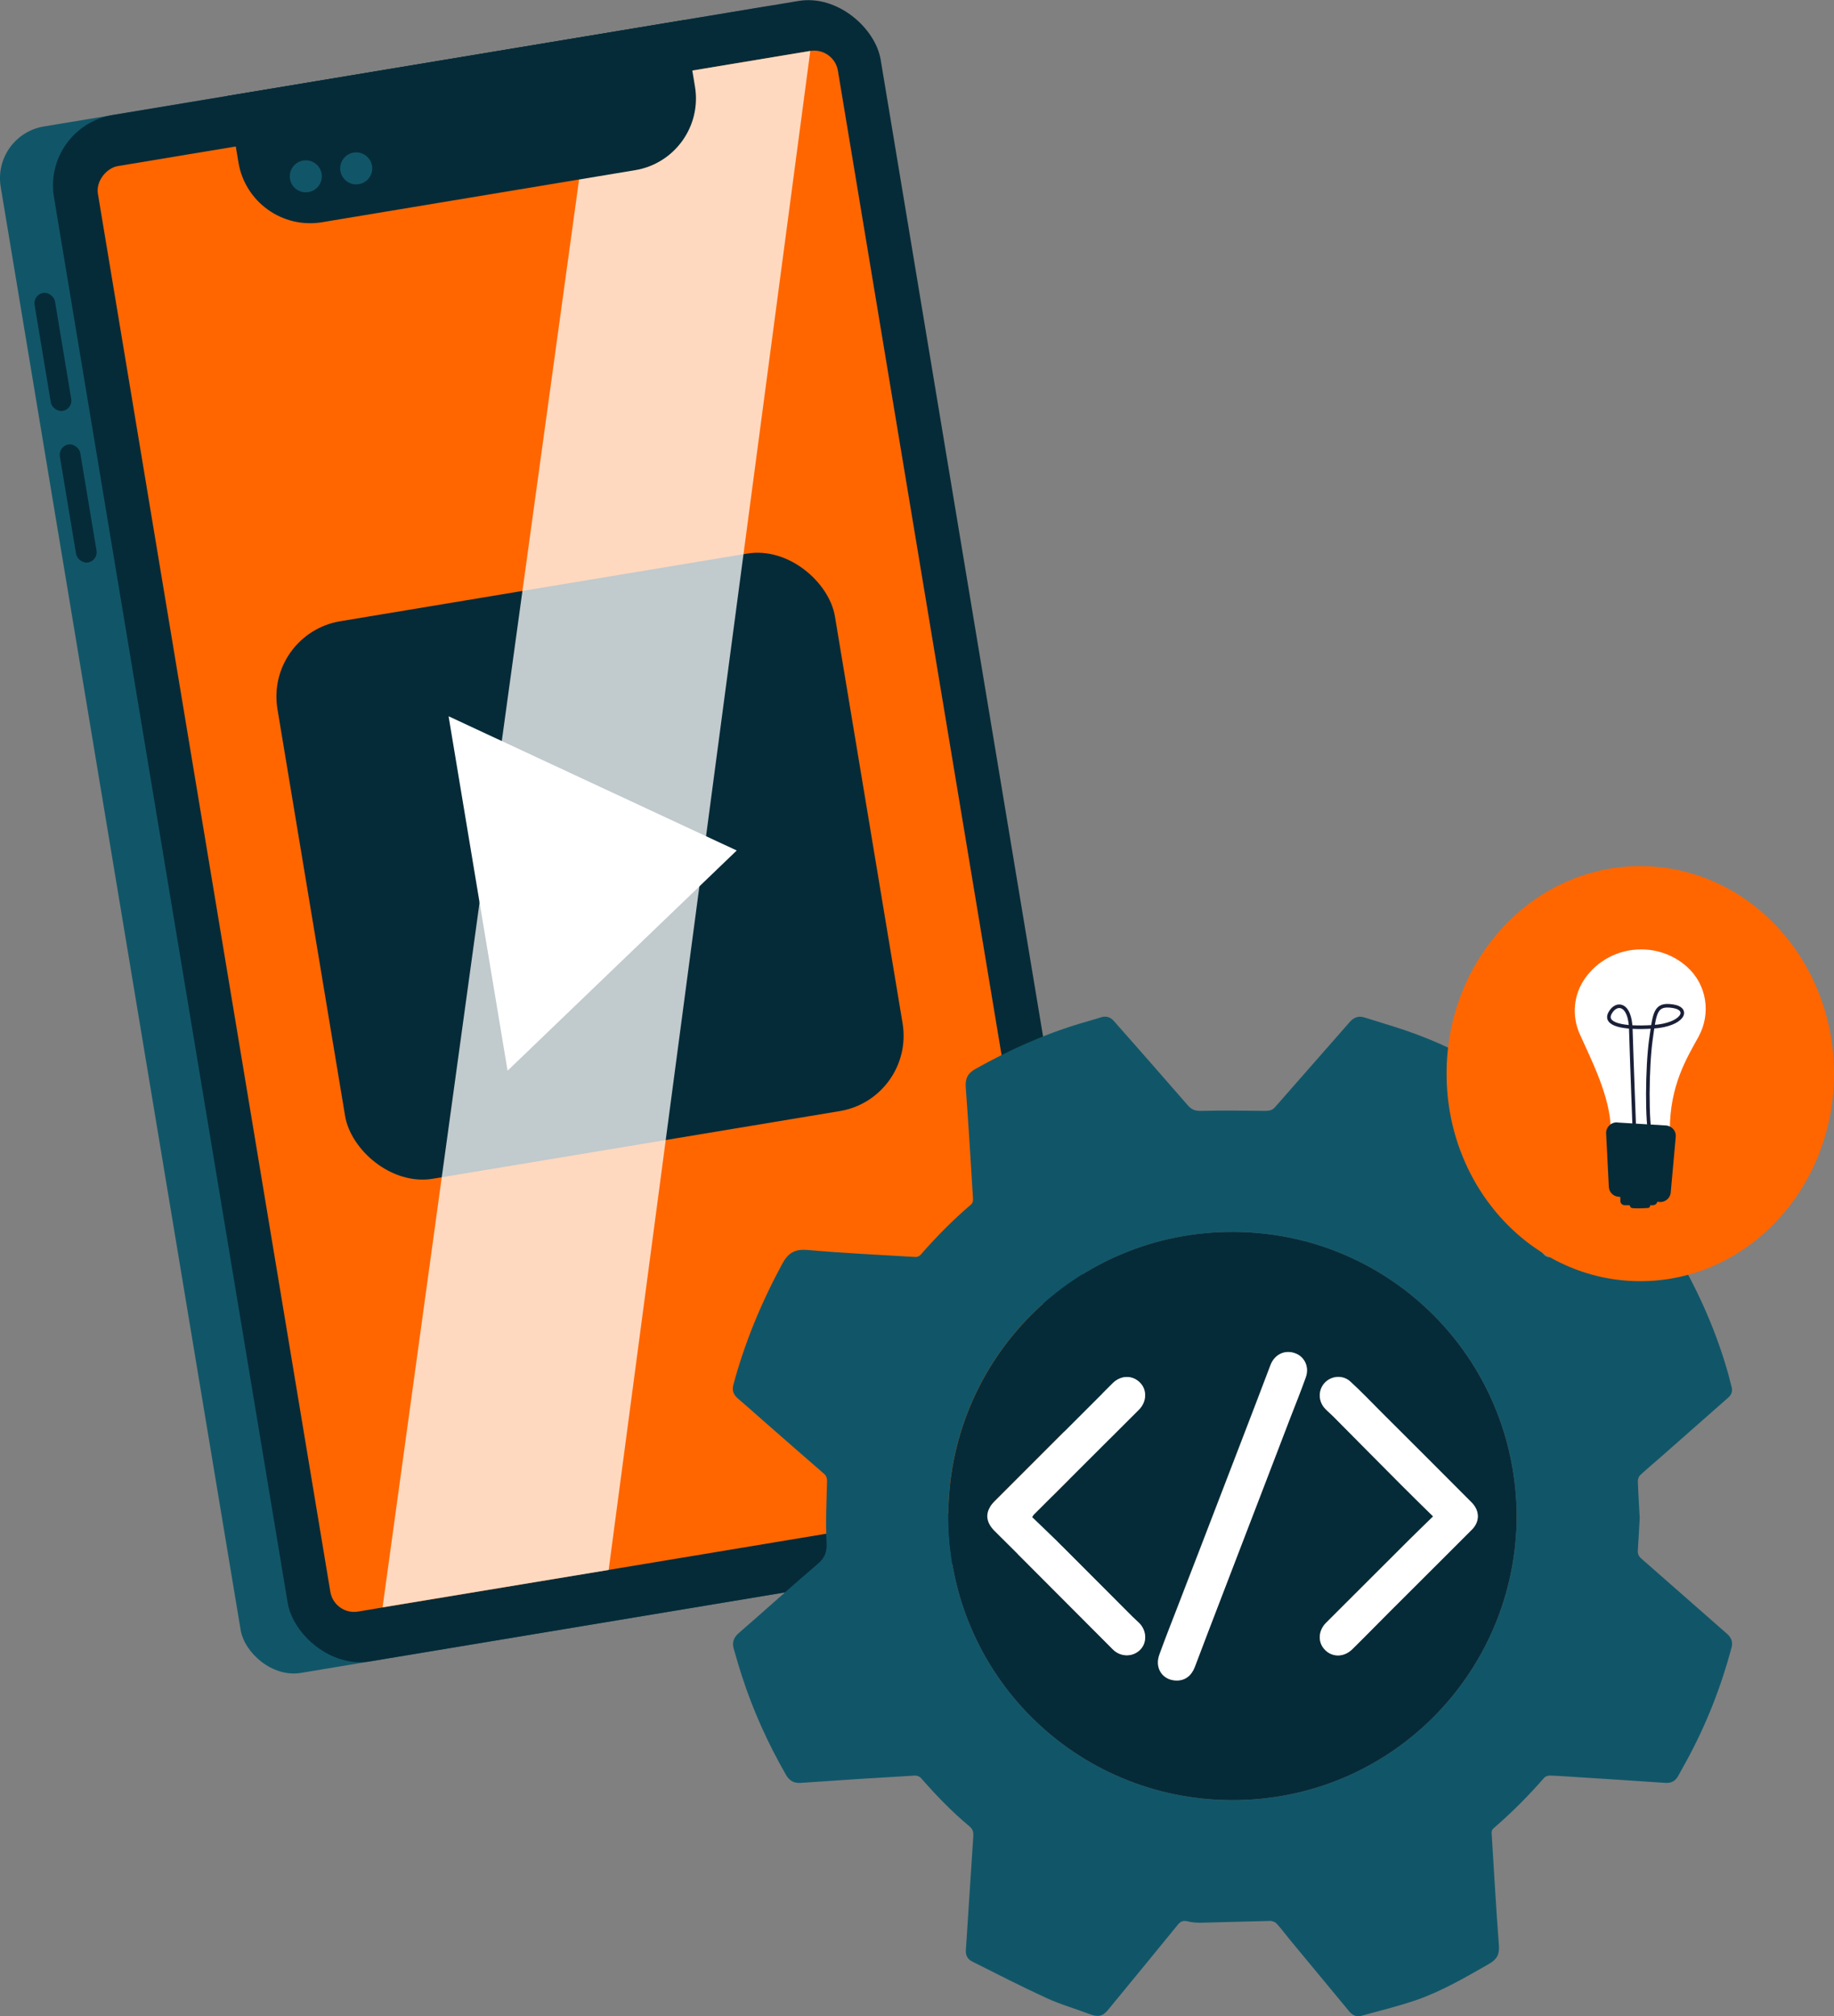
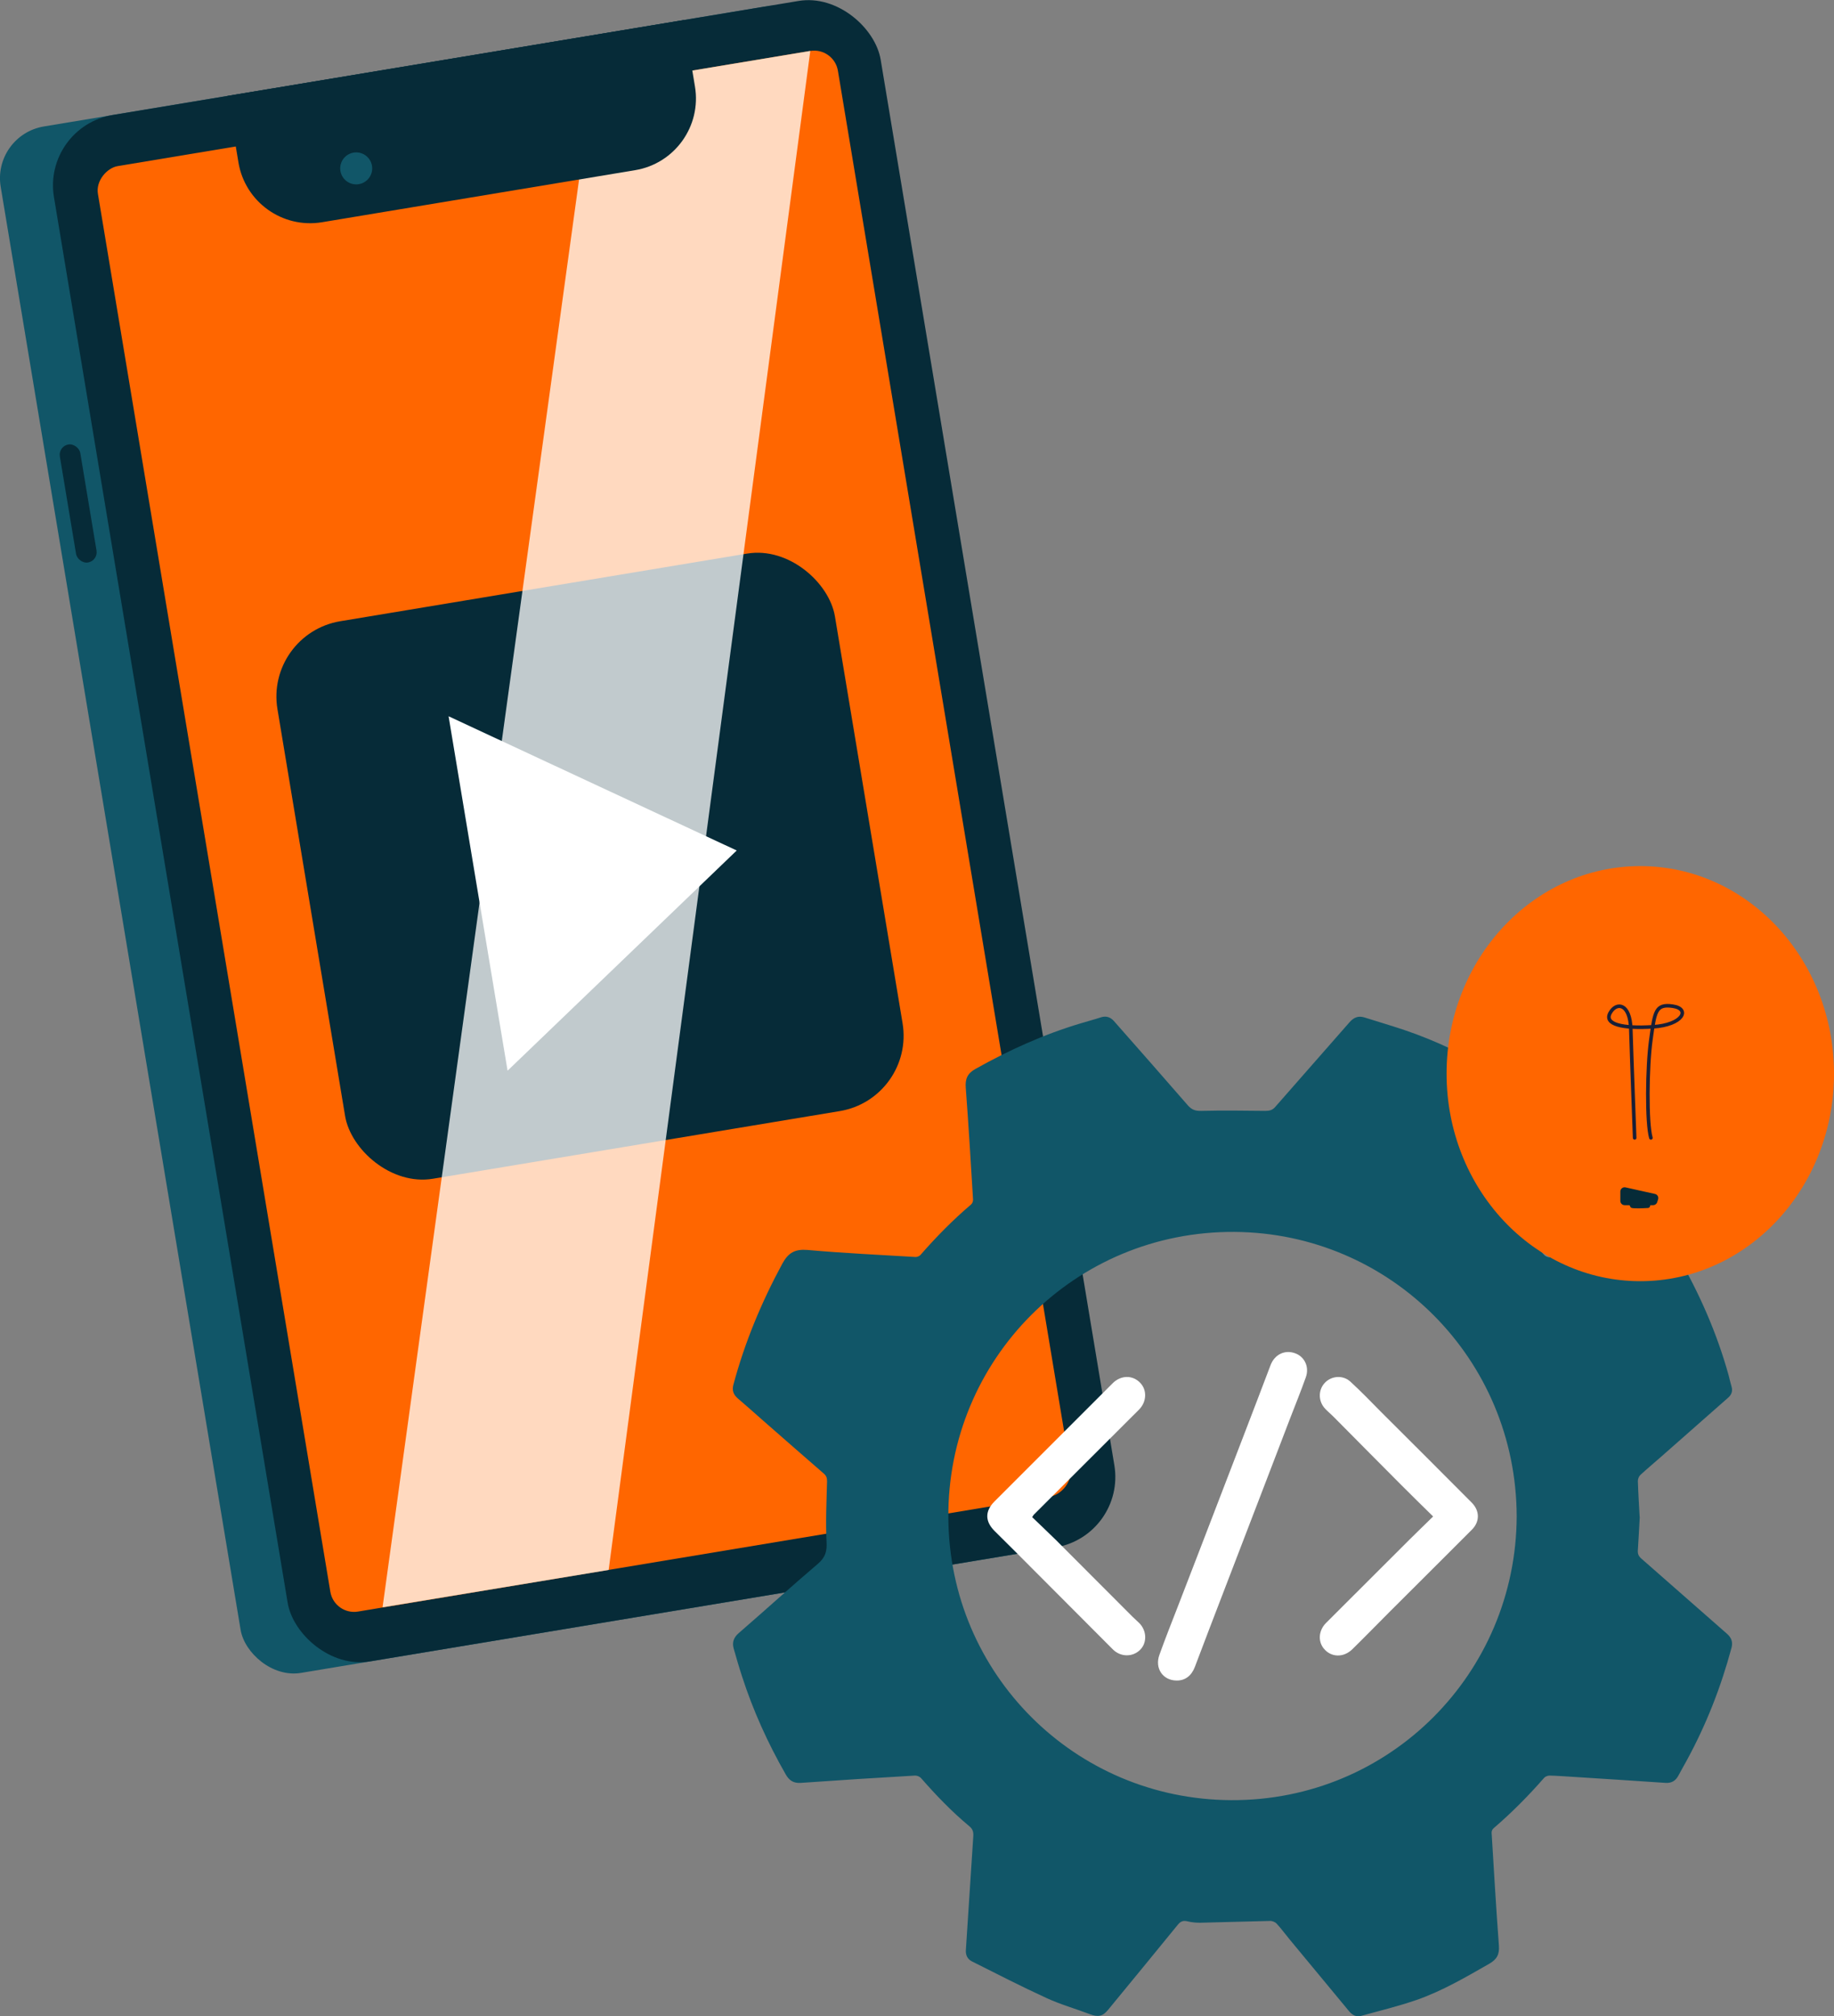
<svg xmlns="http://www.w3.org/2000/svg" id="Layer_2" data-name="Layer 2" viewBox="0 0 143.34 157.58">
  <rect x="0" y="0" width="143.34" height="157.58" fill="#808080" stroke="none" />
  <defs>
    <style>
      .cls-1 {
        fill: none;
        stroke: #191f37;
        stroke-linecap: round;
        stroke-miterlimit: 10;
        stroke-width: .28px;
      }

      .cls-2 {
        fill: #062b38;
      }

      .cls-2, .cls-3, .cls-4, .cls-5, .cls-6 {
        stroke-width: 0px;
      }

      .cls-3 {
        fill: #115668;
      }

      .cls-4, .cls-6 {
        fill: #fff;
      }

      .cls-5 {
        fill: #f60;
      }

      .cls-6 {
        opacity: .75;
      }
    </style>
  </defs>
  <g id="info">
    <g>
      <rect class="cls-3" x="8.99" y="4.35" width="65.5" height="122.52" rx="4.1" ry="4.1" transform="translate(-10.2 7.74) rotate(-9.44)" />
      <rect class="cls-2" x="12.91" y="3.7" width="65.5" height="122.52" rx="5.58" ry="5.58" transform="translate(-10.04 8.37) rotate(-9.44)" />
      <rect class="cls-5" x="-11.6" y="35.65" width="114.52" height="58.63" rx="1.88" ry="1.88" transform="translate(102.25 9.27) rotate(80.56)" />
      <g>
        <rect class="cls-2" x="24.03" y="45.61" width="44.17" height="44.17" rx="5.97" ry="5.97" transform="translate(-10.48 8.48) rotate(-9.44)" />
        <polygon class="cls-4" points="57.58 66.47 35.06 55.98 39.67 83.68 57.58 66.47" />
      </g>
      <polygon class="cls-6" points="47.57 122.7 29.9 125.62 46.25 6.82 63.33 3.98 47.57 122.7" />
      <path class="cls-2" d="m18.42,4.46h36.17v5.27c0,3.14-2.55,5.68-5.68,5.68h-24.81c-3.14,0-5.68-2.55-5.68-5.68v-5.27h0Z" transform="translate(-1.13 6.12) rotate(-9.44)" />
-       <rect class="cls-2" x="3.33" y="22.83" width="1.62" height="9.35" rx=".81" ry=".81" transform="translate(-4.46 1.05) rotate(-9.44)" />
      <rect class="cls-2" x="5.3" y="34.67" width="1.62" height="9.35" rx=".81" ry=".81" transform="translate(-6.37 1.54) rotate(-9.44)" />
-       <circle class="cls-3" cx="23.9" cy="13.78" r="1.25" />
      <circle class="cls-3" cx="27.84" cy="13.16" r="1.25" />
    </g>
    <g id="Layer_1-2" data-name="Layer 1-2">
      <g>
        <path class="cls-3" d="m128.16,118.54c-.05.87-.09,1.75-.15,2.61-.02.26.04.45.25.64,2.24,1.96,4.48,3.94,6.72,5.9.34.3.47.64.35,1.09-.82,3.06-1.97,6-3.49,8.79-.21.39-.44.78-.65,1.18-.22.42-.53.62-1.02.59-2.5-.17-5.01-.33-7.52-.49-.51-.03-1.02-.07-1.54-.08-.14,0-.33.07-.42.17-1.23,1.41-2.55,2.74-3.96,3.95-.09.07-.16.23-.15.35.18,2.94.35,5.88.57,8.82.05.68-.15,1.07-.76,1.42-1.84,1.05-3.66,2.12-5.66,2.82-1.42.49-2.89.85-4.35,1.25-.37.1-.67-.05-.92-.34-1.56-1.88-3.12-3.76-4.67-5.64-.34-.41-.66-.85-1.02-1.24-.12-.12-.34-.21-.52-.2-1.82.04-3.64.1-5.45.14-.33,0-.67-.03-.99-.11-.33-.08-.54,0-.75.26-1.81,2.22-3.63,4.44-5.45,6.65-.42.52-.79.59-1.42.35-1.13-.43-2.31-.76-3.41-1.27-1.96-.9-3.89-1.89-5.82-2.86-.34-.17-.5-.49-.47-.89.2-2.96.38-5.93.58-8.9.02-.34-.05-.56-.32-.78-1.37-1.14-2.6-2.42-3.77-3.76-.11-.12-.32-.2-.48-.19-2.97.17-5.93.36-8.9.57-.58.04-.92-.18-1.2-.68-1.39-2.43-2.54-4.97-3.4-7.63-.24-.73-.45-1.46-.66-2.2-.13-.47,0-.85.39-1.19,2.07-1.79,4.1-3.64,6.18-5.41.58-.49.74-.97.69-1.73-.08-1.57,0-3.15.04-4.72,0-.25-.04-.42-.24-.6-1.58-1.37-3.15-2.75-4.73-4.13-.67-.59-1.34-1.19-2.02-1.77-.33-.29-.45-.62-.33-1.06.89-3.32,2.2-6.46,3.83-9.47.47-.86,1-1.14,1.97-1.06,2.81.25,5.63.38,8.44.55.13,0,.3-.07.38-.16,1.23-1.41,2.54-2.74,3.96-3.95.1-.08.16-.26.15-.39-.18-2.92-.35-5.83-.57-8.74-.05-.68.13-1.11.76-1.46,2.62-1.47,5.34-2.7,8.22-3.56.53-.16,1.06-.3,1.58-.47.42-.14.76-.01,1.03.3,1.93,2.19,3.86,4.38,5.77,6.58.29.33.57.44,1.02.43,1.68-.04,3.35-.02,5.03,0,.32,0,.55-.05.77-.3,1.93-2.21,3.87-4.4,5.8-6.61.33-.38.68-.55,1.19-.39,1.04.33,2.1.64,3.14.99,2.42.82,4.71,1.93,6.92,3.21.34.2.48.51.45.91-.12,1.8-.23,3.6-.34,5.41-.08,1.24-.17,2.48-.24,3.72,0,.13.07.3.17.38,1.41,1.21,2.72,2.52,3.93,3.93.09.11.28.19.41.19,2.86-.17,5.73-.35,8.59-.54.19-.01.39-.02.58-.03.41-.04.69.15.88.49,1.7,2.94,3.05,6.02,3.96,9.29.08.3.14.6.23.89.11.37,0,.65-.28.89-1.74,1.53-3.47,3.06-5.21,4.59-.54.48-1.1.94-1.63,1.43-.12.11-.2.32-.2.48.03.94.09,1.87.14,2.8h0Zm-9.62-.02c-.03-12.33-9.89-22.16-22.06-22.24-12.44-.08-22.45,9.94-22.36,22.35.08,12.18,9.87,22,22.1,22.06,12.43.06,22.27-9.95,22.32-22.17Z" />
-         <path class="cls-2" d="m118.54,118.52c-.05,12.22-9.89,22.23-22.32,22.17-12.23-.06-22.02-9.88-22.1-22.06-.08-12.41,9.92-22.44,22.36-22.35,12.17.08,22.02,9.9,22.06,22.24Zm-6.54-.02c-.64.62-1.23,1.2-1.82,1.78-2.19,2.18-4.37,4.36-6.55,6.54-.58.58-.65,1.43-.17,2.01.58.69,1.55.73,2.23.04.97-.96,1.93-1.94,2.9-2.91,2.14-2.14,4.29-4.28,6.44-6.43.63-.63.61-1.48-.02-2.12-2.35-2.36-4.7-4.71-7.06-7.06-.8-.8-1.59-1.63-2.43-2.4-.59-.53-1.49-.44-2.01.13-.51.57-.49,1.45.07,2.02.2.2.42.38.61.58,1.78,1.79,3.55,3.58,5.33,5.37.8.8,1.62,1.6,2.47,2.44h0Zm-31.33.06s.05-.07.07-.11c.02-.02.03-.05.04-.06,2.74-2.74,5.49-5.48,8.23-8.22.61-.61.65-1.54.09-2.1-.6-.61-1.51-.6-2.15.04-3.08,3.08-6.16,6.15-9.23,9.23-.77.77-.76,1.58.03,2.34.53.52,1.06,1.04,1.58,1.57,2.55,2.55,5.09,5.11,7.64,7.66.61.61,1.56.6,2.14.02.54-.55.51-1.48-.07-2.07-.18-.18-.38-.35-.56-.53-1.99-2-3.97-3.99-5.97-5.98-.6-.6-1.23-1.19-1.85-1.78Zm11.28,12.77c.67,0,1.16-.38,1.42-1.07.71-1.88,1.43-3.75,2.15-5.63,1.15-3.01,2.31-6.01,3.46-9.01.61-1.6,1.23-3.2,1.84-4.8.41-1.06.84-2.12,1.22-3.19.29-.81-.11-1.63-.85-1.88-.81-.28-1.6.12-1.91.94-.7,1.85-1.41,3.71-2.12,5.55-1.18,3.08-2.36,6.15-3.55,9.23-.52,1.35-1.05,2.69-1.56,4.04-.49,1.27-.98,2.52-1.45,3.8-.39,1.06.26,2.01,1.33,2.02h0Z" />
        <path class="cls-4" d="m112,118.51c-.86-.84-1.67-1.64-2.47-2.44-1.78-1.78-3.55-3.58-5.33-5.37-.2-.2-.42-.38-.61-.58-.56-.57-.58-1.45-.07-2.02.51-.57,1.42-.66,2.01-.13.84.77,1.63,1.59,2.43,2.4,2.36,2.35,4.71,4.7,7.06,7.06.64.64.65,1.49.02,2.12-2.14,2.15-4.29,4.28-6.44,6.43-.97.97-1.92,1.95-2.9,2.91-.69.68-1.66.65-2.23-.04-.48-.58-.41-1.43.17-2.01,2.18-2.18,4.36-4.36,6.55-6.54.59-.59,1.19-1.16,1.82-1.78h0Z" />
        <path class="cls-4" d="m80.67,118.57c.61.59,1.24,1.18,1.85,1.78,1.99,1.99,3.98,3.99,5.97,5.98.18.18.38.35.56.53.58.59.61,1.52.07,2.07-.58.59-1.53.59-2.14-.02-2.55-2.55-5.09-5.11-7.64-7.66-.52-.52-1.05-1.05-1.58-1.57-.78-.76-.8-1.57-.03-2.34,3.08-3.08,6.15-6.15,9.23-9.23.64-.64,1.56-.66,2.15-.04.55.56.52,1.49-.09,2.1-2.74,2.74-5.48,5.48-8.23,8.22-.02.02-.03.04-.04.06-.02.04-.05.07-.07.11Z" />
        <path class="cls-4" d="m91.95,131.34c-1.07-.01-1.72-.96-1.33-2.02.46-1.28.96-2.54,1.45-3.8.52-1.35,1.04-2.69,1.56-4.04,1.18-3.08,2.37-6.15,3.55-9.23.71-1.85,1.42-3.7,2.12-5.55.31-.83,1.1-1.23,1.91-.94.75.26,1.14,1.07.85,1.88-.38,1.07-.81,2.13-1.22,3.19-.61,1.6-1.23,3.2-1.84,4.8-1.15,3.01-2.31,6.01-3.46,9.01-.72,1.87-1.44,3.75-2.15,5.63-.26.69-.76,1.08-1.42,1.07h0Z" />
      </g>
      <ellipse class="cls-5" cx="128.2" cy="83.91" rx="15.14" ry="16.22" />
      <g id="Casual-Icons-Light-bulb">
        <g>
          <path class="cls-2" d="m127.27,93.69s.04.59.22.7c.14.08.94.04,1.3.02.11,0,.19-.1.19-.2v-.14l-1.7-.38h0Z" />
-           <path class="cls-4" d="m125.89,88.3c0-2.54-1.55-5.53-2.42-7.48-.64-1.43-.49-3.1.42-4.37.97-1.37,2.57-2.25,4.38-2.25,1.37,0,2.63.51,3.58,1.36,1.55,1.38,1.9,3.65.9,5.47-.93,1.68-2.24,3.82-2.24,7.28h-4.62Z" />
          <path class="cls-2" d="m126.64,93.11v.74c0,.19.15.34.34.34h2.22c.15,0,.28-.1.32-.23l.07-.22c.06-.19-.05-.39-.25-.43l-2.29-.51c-.21-.05-.41.11-.41.33h0Z" />
          <path class="cls-1" d="m127.76,88.93s-.24-6.4-.3-8.47c-.05-2.07-1.13-2.18-1.62-1.29s.98,1.23,3.34,1.08,2.95-1.4,1.57-1.61c-1.38-.21-1.42.46-1.72,2.6s-.34,6.55,0,7.69" />
-           <path class="cls-2" d="m126.42,87.73l3.78.23c.47.03.82.43.77.9l-.39,4.33c-.04.49-.5.83-.98.74l-3.19-.41c-.38-.07-.66-.39-.67-.78l-.21-4.16c-.02-.49.39-.89.88-.86Z" />
        </g>
      </g>
    </g>
  </g>
</svg>